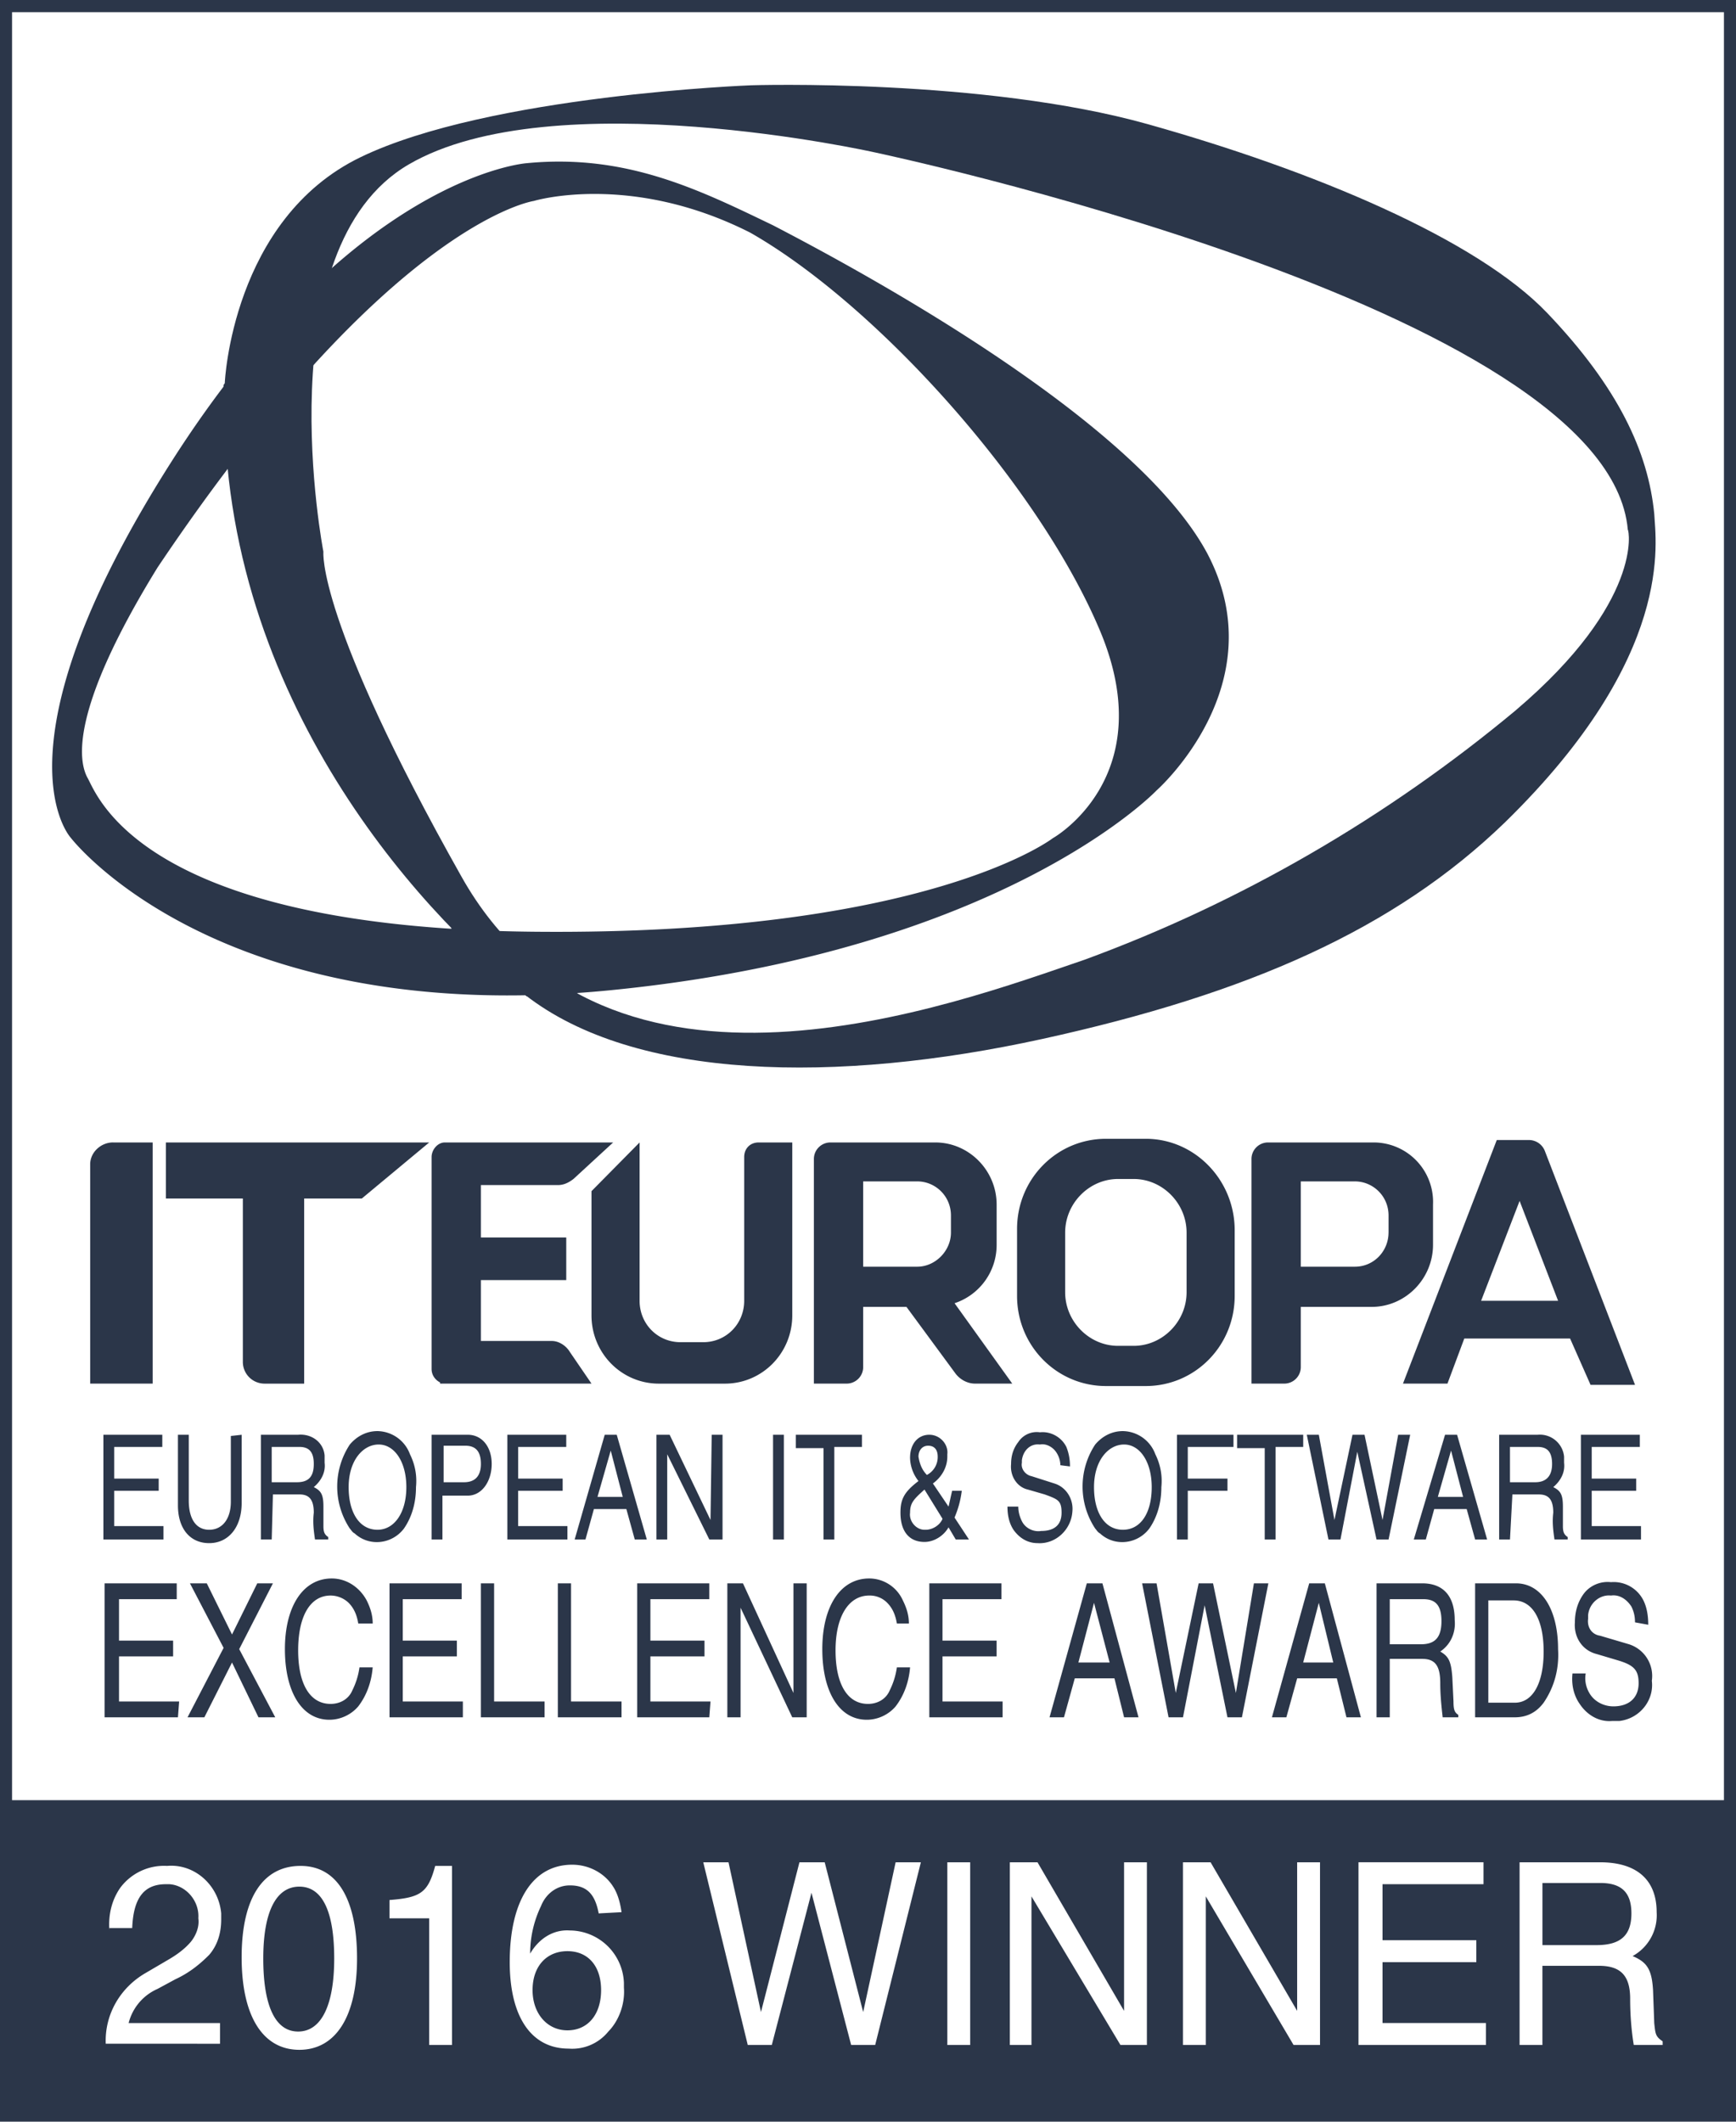
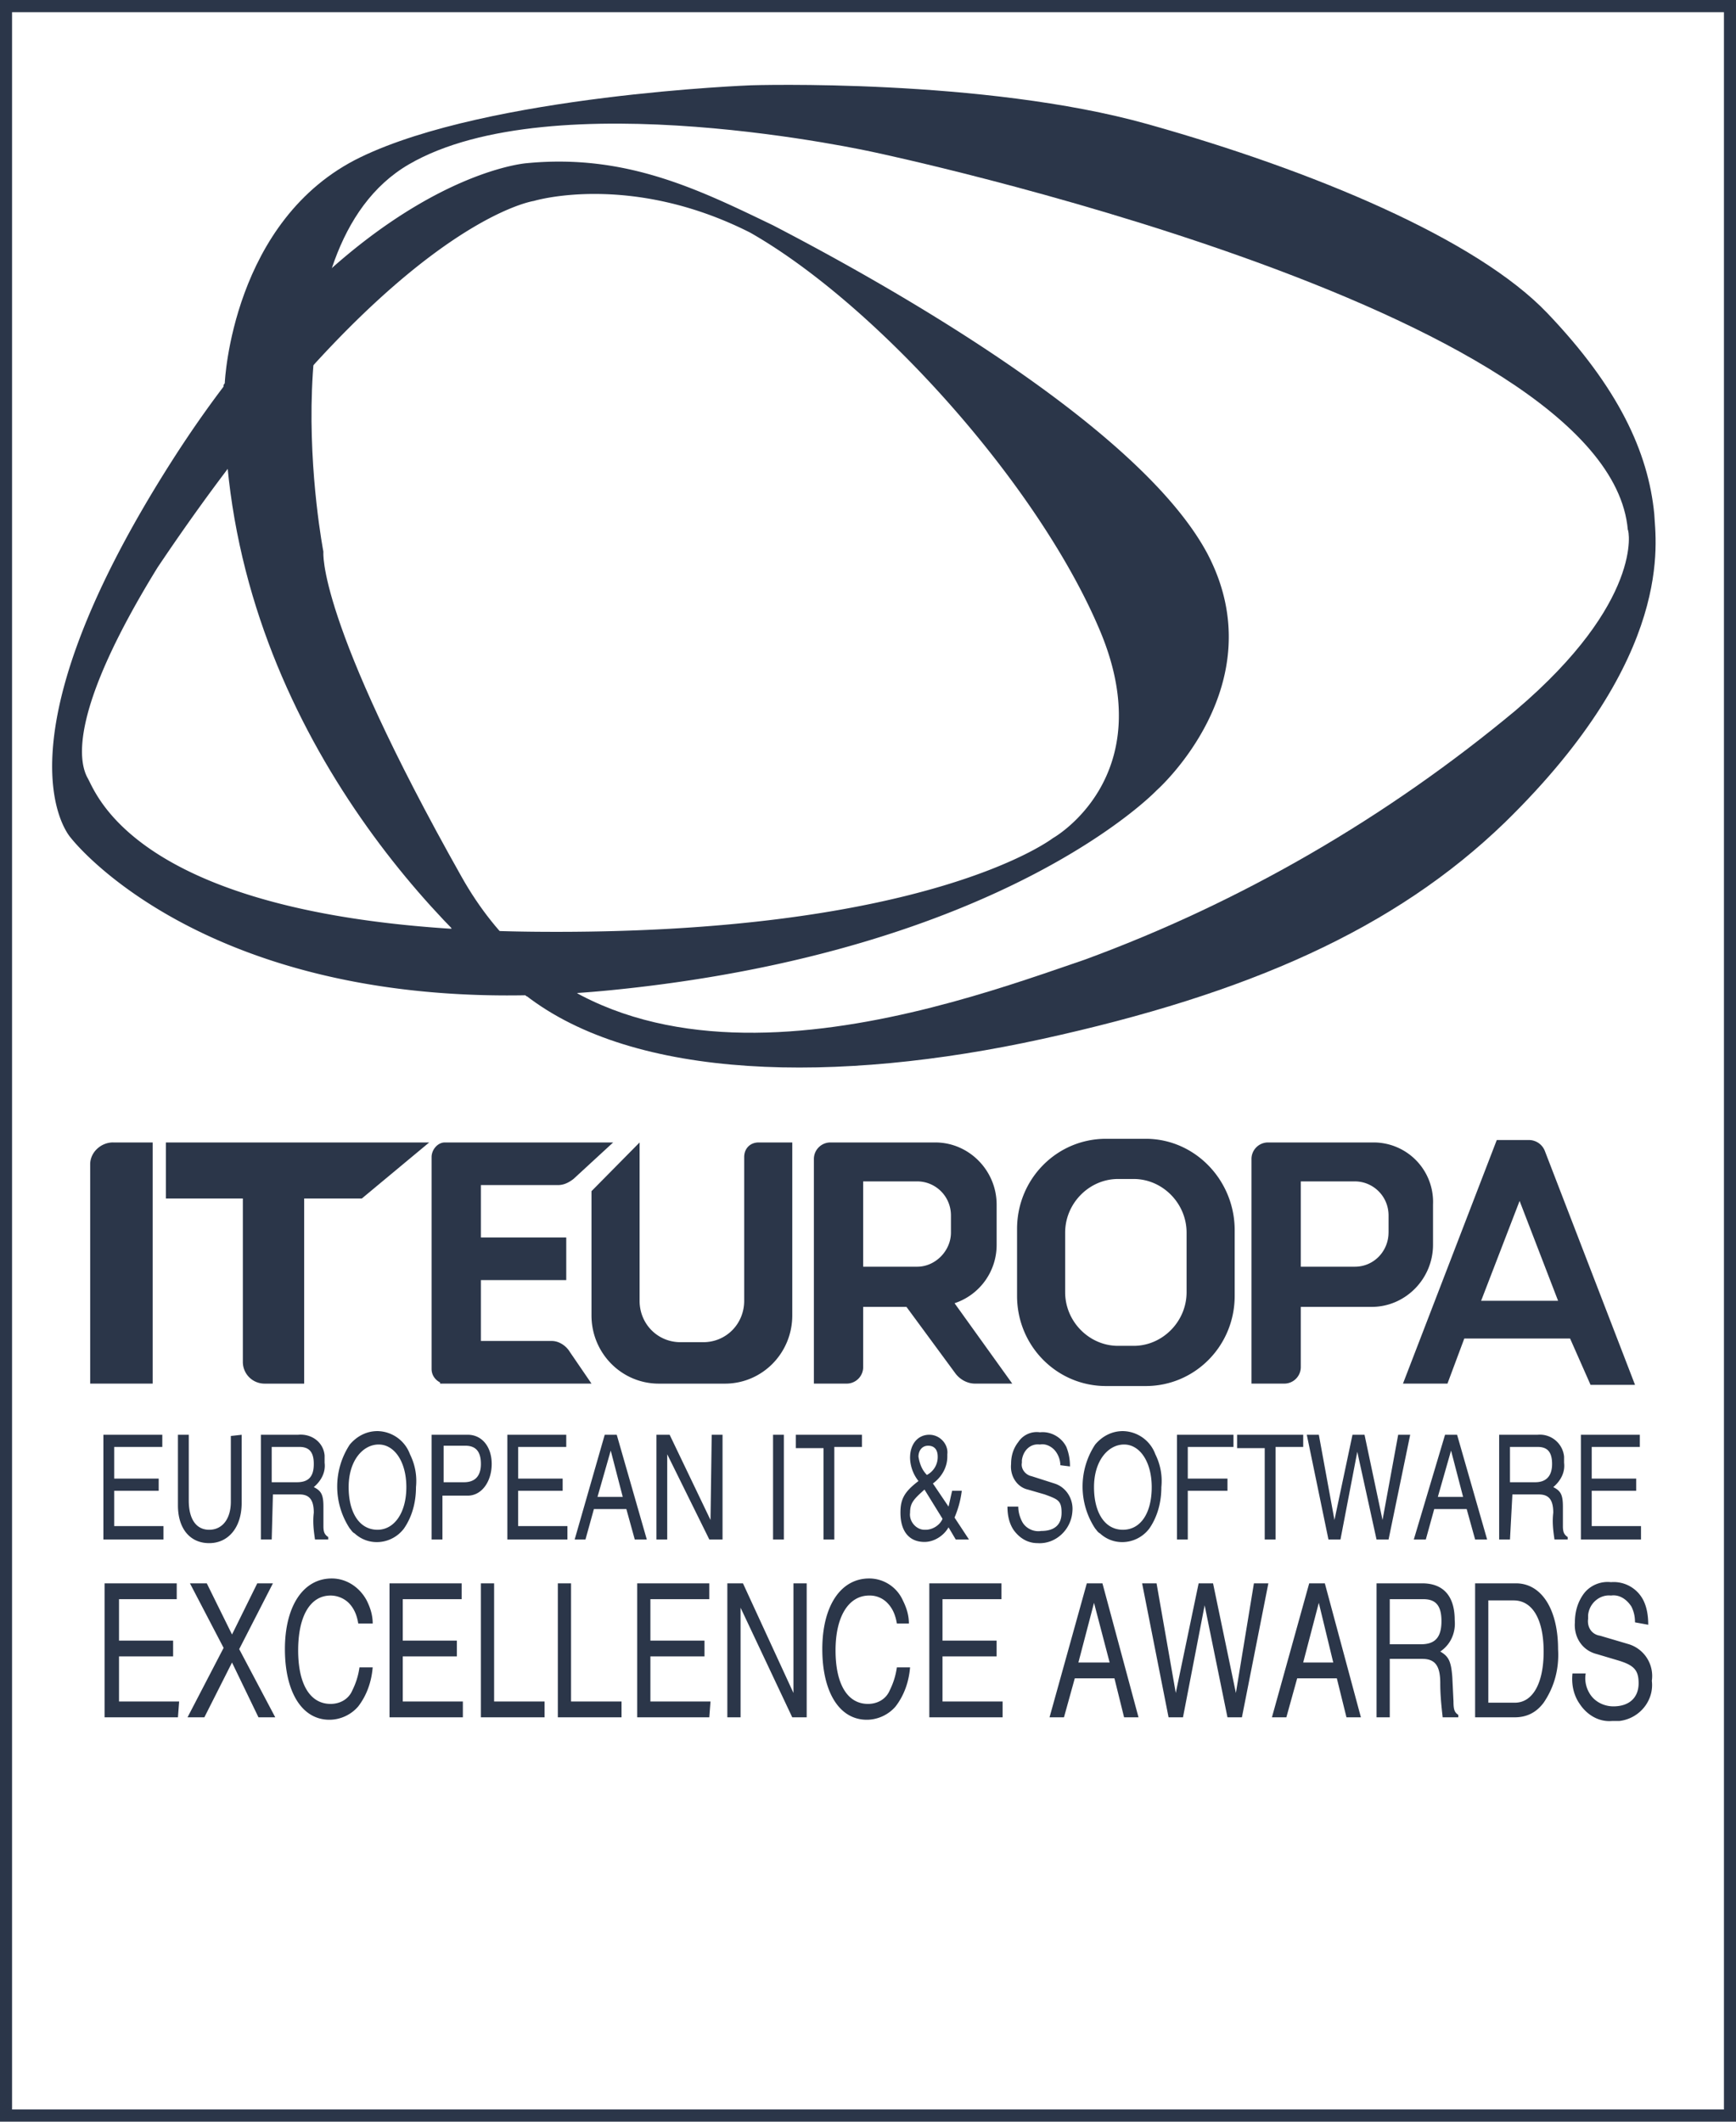
<svg xmlns="http://www.w3.org/2000/svg" width="72" height="88" fill="none">
  <path d="M68.61 21.319c-.25-2.576-1.496-5.254-4.438-8.335-2.942-3.082-9.723-5.91-16.554-7.83-6.831-1.92-16.454-1.617-16.454-1.617s-10.87.404-16.205 2.98c-5.335 2.577-5.635 9.346-5.635 9.346-.399 12.63 7.928 21.874 12.466 25.41 4.537 3.536 12.914 3.688 21.44 1.819 8.527-1.87 14.61-4.547 19.197-8.992 7.08-6.921 6.233-11.67 6.183-12.781Zm-5.734 8.133c-5.336 4.445-11.419 7.982-17.9 10.356-5.485 1.87-19.796 7.274-25.829-3.435-6.033-10.71-5.734-13.488-5.734-13.488S10.97 10.306 16.953 6.82c5.984-3.486 19.297-.506 19.297-.506s30.465 6.416 31.263 15.66c.05 0 .648 2.981-4.637 7.477Z" fill="#2B3649" />
  <path d="M50.061 22.935c-2.942-5.456-13.911-11.467-18-13.59-3.041-1.464-6.083-2.98-10.221-2.576 0 0-7.18.506-14.76 12.428-7.578 11.922-4.138 15.559-4.138 15.559s6.083 7.93 22.388 6.314c16.305-1.616 22.637-8.285 22.637-8.285s4.986-4.394 2.094-9.85Zm-6.382 11.82s-5.186 4.042-21.49 3.89C5.884 38.494 4.039 32.988 3.64 32.28c-.399-.707-.748-2.829 2.892-8.739C16.155 9.194 22.14 8.335 22.14 8.335s3.989-1.212 8.975 1.314c5.235 2.98 11.967 10.457 14.51 16.519 2.542 6.062-1.945 8.588-1.945 8.588ZM4.687 47.385h1.645v10.002H3.74v-9.093c0-.505.449-.91.948-.91ZM17.8 47.385H6.88v2.324h3.192v6.769a.9.9 0 0 0 .898.91h1.645v-7.68h2.393l2.793-2.323ZM22.887 55.619h-2.942v-2.526h3.54v-1.768h-3.54v-2.172h3.19c.25 0 .45-.101.649-.253l1.646-1.515h-6.981c-.3 0-.549.303-.549.606v8.79c0 .252.15.455.35.556v.05h6.282l-.898-1.313c-.15-.253-.448-.455-.747-.455Z" fill="#2B3649" />
  <path d="M30.865 47.991v5.96c0 .96-.748 1.718-1.696 1.718h-.947c-.947 0-1.695-.757-1.695-1.717v-6.567l-1.995 2.02v5.153c0 1.566 1.247 2.83 2.793 2.83h2.742c1.546 0 2.792-1.264 2.792-2.83v-7.173h-1.396c-.35 0-.598.252-.598.606ZM47.518 47.233h-1.646c-2.044 0-3.69 1.667-3.69 3.739v2.778c0 2.071 1.646 3.738 3.69 3.738h1.646c2.044 0 3.69-1.667 3.69-3.738v-2.728c0-2.071-1.646-3.789-3.69-3.789Zm1.695 6.366c0 1.212-.997 2.222-2.194 2.222h-.648c-1.197 0-2.194-1.01-2.194-2.222v-2.476c0-1.212.997-2.223 2.194-2.223h.648c1.197 0 2.194 1.01 2.194 2.223V53.6ZM65.967 57.438h1.845l-3.74-9.7a.71.71 0 0 0-.648-.454h-1.346l-3.89 10.103h1.845l.698-1.87h4.388l.848 1.92Zm-4.538-3.486 1.596-4.142 1.596 4.142H61.43Z" fill="#2B3649" />
  <path d="M72 88H0V0h72v88ZM.499 87.495H71.5V.505H.5v86.99Z" fill="#2B3649" />
  <path d="M6.781 63.853H4.288v-4.345h2.443v.505H4.737v1.314h1.845v.505H4.737v1.465H6.78v.556ZM10.023 59.508v2.83c0 1.01-.549 1.666-1.347 1.666-.798 0-1.296-.606-1.296-1.566v-2.93h.449v2.728c0 .758.299 1.213.847 1.213.549 0 .898-.455.898-1.162v-2.728l.449-.05ZM11.27 63.852h-.45v-4.344h1.546c.549-.05 1.047.303 1.097.858v.304c.05.404-.15.757-.449 1.01.3.151.4.303.4.808v.809c0 .252.049.353.199.454v.101h-.549c-.05-.353-.1-.707-.05-1.111 0-.556-.2-.758-.598-.758h-1.097l-.05 1.87Zm0-2.374h1.046c.499 0 .698-.253.698-.758s-.2-.707-.598-.707h-1.147v1.465ZM17.003 60.317c.2.404.3.859.25 1.364 0 .606-.15 1.213-.5 1.718-.498.656-1.445.757-2.044.202-.1-.05-.15-.152-.2-.202a3.163 3.163 0 0 1 0-3.486c.3-.353.699-.556 1.148-.556a1.46 1.46 0 0 1 1.346.96Zm-2.543 1.364c0 1.061.449 1.768 1.197 1.768.698 0 1.196-.707 1.196-1.768 0-1.06-.498-1.768-1.147-1.768-.648 0-1.246.657-1.246 1.768ZM18.35 63.853h-.45v-4.345h1.496c.599 0 .997.505.997 1.213 0 .707-.398 1.313-.997 1.313H18.35v1.819Zm0-2.375h.897c.448 0 .698-.252.698-.757s-.2-.758-.648-.758h-.898v1.515h-.05ZM23.535 63.853h-2.493v-4.345h2.443v.505h-1.994v1.314h1.845v.505H21.49v1.465h2.044v.556ZM24.632 62.59l-.35 1.263h-.448l1.247-4.345h.498l1.247 4.345h-.499l-.349-1.263h-1.346Zm1.196-.505-.498-1.92-.549 1.92h1.047ZM29.518 59.508h.449v4.345h-.548l-1.746-3.536v3.536h-.448v-4.345h.548l1.695 3.536.05-3.536ZM32.51 63.853h-.448v-4.345h.448v4.345ZM33.008 59.508h2.742v.505h-1.147v3.84h-.448v-3.789h-1.147v-.556ZM40.188 63.853h-.549l-.299-.505c-.2.353-.598.606-.997.606-.648 0-.997-.455-.997-1.213 0-.555.15-.858.748-1.313a1.608 1.608 0 0 1-.35-.96c0-.606.35-.96.798-.96.45 0 .798.404.748.809v.1c0 .455-.249.86-.598 1.112l.648.96c.05-.202.1-.455.15-.657h.399c-.05.404-.15.758-.3 1.111l.599.91Zm-1.845-2.072c-.449.405-.598.556-.598.96-.05.354.249.708.598.708h.05c.299 0 .598-.203.698-.455l-.748-1.212Zm.548-1.363c0-.303-.15-.455-.398-.455-.25 0-.4.202-.4.455.05.303.15.555.35.757a.835.835 0 0 0 .448-.757ZM43.978 60.772a.984.984 0 0 0-.15-.506c-.15-.252-.448-.404-.698-.353-.399-.05-.698.252-.748.656v.101c-.05.253.15.506.4.556l.947.303c.498.152.798.657.748 1.162-.05.758-.698 1.364-1.446 1.313-.4 0-.748-.202-.998-.555-.199-.303-.249-.657-.249-.96h.449c0 .202.05.404.15.606.15.303.498.455.797.404.549 0 .848-.252.848-.757s-.15-.556-.698-.758l-.698-.202c-.449-.101-.748-.556-.698-1.061 0-.354.1-.657.299-.91a.913.913 0 0 1 .897-.404c.45-.05.898.203 1.097.607.1.252.15.505.15.808l-.399-.05ZM47.917 60.317c.2.404.3.859.25 1.364 0 .606-.15 1.213-.5 1.718-.498.656-1.445.757-2.044.202-.1-.05-.15-.152-.2-.202a3.163 3.163 0 0 1 0-3.486c.3-.353.699-.556 1.148-.556a1.46 1.46 0 0 1 1.346.96Zm-2.543 1.364c0 1.061.449 1.768 1.197 1.768s1.196-.707 1.196-1.768c0-1.06-.498-1.768-1.146-1.768-.649 0-1.247.657-1.247 1.768ZM49.263 63.853h-.448v-4.345h2.343v.505h-1.895v1.314h1.646v.505h-1.646v2.02ZM51.308 59.508h2.742v.505h-1.147v3.84h-.449v-3.789h-1.146v-.556ZM55.595 63.853h-.498l-.898-4.345h.499l.648 3.536.748-3.536h.499l.747 3.536.649-3.536h.498l-.897 4.345h-.499l-.798-3.638-.698 3.638ZM59.484 62.59l-.349 1.263h-.498l1.296-4.345h.499l1.246 4.345h-.498l-.35-1.263h-1.346Zm1.197-.505-.499-1.92-.548 1.92h1.047ZM62.627 63.853h-.45v-4.345h1.596a1.01 1.01 0 0 1 1.097.91v.252c.05.404-.15.758-.449 1.01.3.152.4.303.4.809v.808c0 .253.05.354.199.455v.1h-.549c-.05-.353-.1-.707-.05-1.11 0-.556-.199-.758-.598-.758h-1.097l-.1 1.869Zm0-2.375h1.047c.448 0 .698-.252.698-.757 0-.506-.2-.708-.599-.708h-1.147v1.465ZM68.06 63.853h-2.493v-4.345h2.444v.505h-1.995v1.314h1.845v.505h-1.845v1.465h2.044v.556ZM7.38 71.228H4.337v-5.557H7.33v.657H4.936v1.718H7.18v.656H4.936v1.87H7.43l-.05.656ZM11.418 71.228h-.698l-1.097-2.273-1.147 2.273h-.698l1.496-2.88-1.396-2.677h.698l1.047 2.122 1.047-2.122h.649L9.921 68.4l1.496 2.83ZM14.859 67.338c-.05-.303-.15-.606-.399-.858a1.091 1.091 0 0 0-.748-.303c-.848 0-1.346.858-1.346 2.273 0 1.414.498 2.222 1.346 2.222.399 0 .748-.202.898-.555.15-.303.249-.606.299-.96h.548c-.05.606-.249 1.162-.598 1.617-.3.353-.748.555-1.197.555-1.147 0-1.845-1.162-1.845-2.93 0-1.768.748-2.93 1.945-2.93.598 0 1.147.354 1.446.91.15.303.25.606.25.96h-.6ZM19.197 71.228h-3.042v-5.557h2.992v.657h-2.443v1.718h2.244v.656h-2.244v1.87h2.493v.656ZM20.493 70.572h2.094v.656h-2.643v-5.557h.549v4.9ZM23.684 70.572h2.094v.656h-2.642v-5.557h.548v4.9ZM29.418 71.228h-2.991v-5.557h2.991v.657h-2.443v1.718h2.244v.656h-2.244v1.87h2.493l-.05.656ZM32.908 65.671h.549v5.557h-.599l-2.143-4.546v4.546h-.549v-5.557h.648l2.094 4.547V65.67ZM37.197 67.338c-.05-.303-.15-.606-.399-.858a1.008 1.008 0 0 0-.748-.303c-.848 0-1.396.858-1.396 2.273 0 1.414.499 2.222 1.346 2.222.4 0 .748-.202.898-.555.15-.303.249-.606.299-.96h.548c-.05.606-.249 1.162-.598 1.617-.3.353-.748.555-1.197.555-1.147 0-1.845-1.162-1.845-2.93 0-1.768.748-2.93 1.945-2.93.598 0 1.147.354 1.396.91.15.303.25.606.25.96h-.5ZM41.584 71.228h-3.041v-5.557h2.992v.657H39.09v1.718h2.244v.656h-2.244v1.87h2.493v.656ZM44.576 69.612l-.448 1.616h-.599l1.546-5.557h.648l1.496 5.557h-.598l-.4-1.616h-1.645Zm1.446-.657-.648-2.475-.648 2.475h1.296ZM49.064 71.228h-.598l-1.097-5.557h.599l.797 4.547.948-4.547h.598l.947 4.547.748-4.547h.599l-1.097 5.557h-.599l-.947-4.647-.898 4.647ZM53.8 69.612l-.449 1.616h-.598l1.546-5.557h.648l1.496 5.557h-.599l-.399-1.616H53.8Zm1.496-.657-.599-2.475-.648 2.475h1.247ZM57.64 71.228h-.548v-5.557h1.895c.897 0 1.346.556 1.346 1.516.05.505-.15 1.01-.599 1.313.35.202.45.404.5 1.061l.049 1.01c0 .354.05.455.2.556v.101h-.649c-.05-.454-.1-.91-.1-1.414 0-.707-.199-1.01-.748-1.01H57.64v2.424Zm0-3.03h1.297c.598 0 .847-.304.847-.96 0-.657-.249-.91-.748-.91H57.64v1.87ZM61.18 65.671h1.695c1.047 0 1.745 1.061 1.745 2.728.05.808-.15 1.566-.598 2.223-.3.404-.698.606-1.197.606H61.18v-5.557Zm.548 4.951h1.097c.748 0 1.197-.808 1.197-2.122 0-1.313-.449-2.121-1.247-2.121h-1.047v4.243ZM67.811 67.288c0-.252-.05-.454-.15-.656-.199-.303-.498-.505-.847-.455-.449-.05-.897.303-.947.808v.152c-.05.354.15.657.498.707l1.197.354a1.38 1.38 0 0 1 .947 1.515c.1.809-.498 1.566-1.346 1.667h-.299c-.549.05-1.047-.252-1.346-.707-.25-.353-.35-.808-.3-1.263h.549c-.05.253 0 .556.15.809.199.353.598.555.997.555.648 0 1.047-.353 1.047-.96 0-.555-.2-.757-.898-.96l-.847-.252c-.599-.152-.948-.707-.898-1.314 0-.404.1-.808.35-1.161.249-.354.697-.556 1.146-.505a1.379 1.379 0 0 1 1.346.757c.15.303.2.657.2 1.01l-.549-.1Z" fill="#2B3649" />
-   <path fill-rule="evenodd" clip-rule="evenodd" d="M.249 74.664H71.75v13.083H.25V74.664Zm30.764 10.154h.997l1.646-6.314 1.645 6.314h.997l1.895-7.577h-1.047L35.8 83.454l-1.596-6.213h-1.047l-1.596 6.213-1.346-6.213h-1.047l1.845 7.577Zm-6.183-5.457c-.15-.808-.498-1.162-1.196-1.162-.549 0-.998.354-1.197.86a4.549 4.549 0 0 0-.449 1.97c.35-.607.948-1.01 1.646-.96a2.26 2.26 0 0 1 2.243 2.172v.202c.05.657-.199 1.364-.648 1.819a1.925 1.925 0 0 1-1.645.707c-1.546 0-2.443-1.314-2.443-3.587 0-2.526.947-4.041 2.592-4.041.698 0 1.347.353 1.696.909.2.303.299.707.349 1.06l-.948.051Zm-2.742 3.183c0 .96.598 1.667 1.446 1.667s1.396-.657 1.396-1.667-.548-1.617-1.396-1.617c-.848 0-1.446.607-1.446 1.617ZM4.537 80.069c-.05-.657.1-1.263.449-1.768a2.264 2.264 0 0 1 1.944-.91c1.147-.1 2.144.81 2.244 1.971v.253c0 .555-.15 1.06-.498 1.465-.4.404-.848.757-1.397 1.01l-.748.404a2.11 2.11 0 0 0-1.196 1.415h3.79v.858H4.386c-.05-1.212.599-2.323 1.646-2.93l.947-.555c.35-.202.698-.455.948-.758.199-.253.349-.606.299-.96.05-.707-.499-1.364-1.197-1.414h-.15c-.897 0-1.346.555-1.396 1.818h-.947v.101Zm10.271 1.162c0 2.425-.897 3.788-2.393 3.788-1.496 0-2.393-1.364-2.393-3.839 0-2.475.897-3.789 2.443-3.789 1.545 0 2.343 1.415 2.343 3.84Zm-3.889 0c0 1.97.499 3.03 1.446 3.03s1.496-1.06 1.496-3.03c0-1.97-.499-2.98-1.446-2.98-.948 0-1.496 1.01-1.496 2.98Zm6.88 3.586h.948v-7.425h-.698c-.3 1.11-.598 1.313-1.895 1.414v.758H17.8v5.253Zm22.439.001h-.948v-7.577h.948v7.577Zm7.329-7.577h-.947v6.163l-3.59-6.163h-1.147v7.577h.897v-6.163l3.69 6.163h1.097v-7.577Zm6.232 0h.948v7.577H53.65l-3.64-6.163v6.163h-.947v-7.577h1.146l3.59 6.163V77.24Zm2.544 7.577h5.285v-.91H57.34v-2.525h3.89v-.91h-3.89V78.15h4.188v-.91h-5.185v7.578Zm7.629 0h-.948v-7.577h3.341c1.496 0 2.344.707 2.344 2.07a1.93 1.93 0 0 1-.998 1.82c.599.252.798.555.848 1.414l.05 1.364.005.05c.045.412.056.513.344.708v.151H67.76c-.1-.606-.15-1.263-.15-1.92 0-.96-.398-1.364-1.296-1.364h-2.343v3.284Zm0-4.142h2.244c.997 0 1.446-.404 1.446-1.314 0-.909-.45-1.263-1.297-1.263h-2.393v2.577Z" fill="#2B3649" />
  <path d="M39.59 54.053a2.544 2.544 0 0 0 1.745-2.425v-1.667c0-1.414-1.147-2.576-2.543-2.576h-4.338a.686.686 0 0 0-.698.707v9.295h1.346a.686.686 0 0 0 .698-.707v-2.475h1.795l2.044 2.778c.2.253.5.404.798.404h1.546l-2.393-3.334Zm-.15-2.93c0 .758-.648 1.415-1.396 1.415H35.8V49h2.244c.748 0 1.396.607 1.396 1.415v.707ZM56.941 47.385h-4.338a.686.686 0 0 0-.698.707v9.295h1.346a.686.686 0 0 0 .699-.707v-2.475h2.941c1.397 0 2.543-1.162 2.543-2.577v-1.667a2.467 2.467 0 0 0-2.493-2.576Zm.648 3.738c0 .758-.598 1.415-1.396 1.415H53.95V49h2.243c.748 0 1.397.607 1.397 1.415v.707ZM20.692 38.595c-.698-.05-1.346-.05-1.995-.1.948 1.01 1.995 1.919 3.092 2.778l.05.05c.698 0 1.396-.05 2.144-.101-1.247-.657-2.344-1.566-3.291-2.627ZM13.762 11.113c-1.646 1.465-3.141 3.132-4.488 4.85-.05 1.162 0 2.273.1 3.435 1.247-1.667 2.443-3.132 3.54-4.344.2-1.314.45-2.627.848-3.94Z" fill="#2B3649" />
</svg>